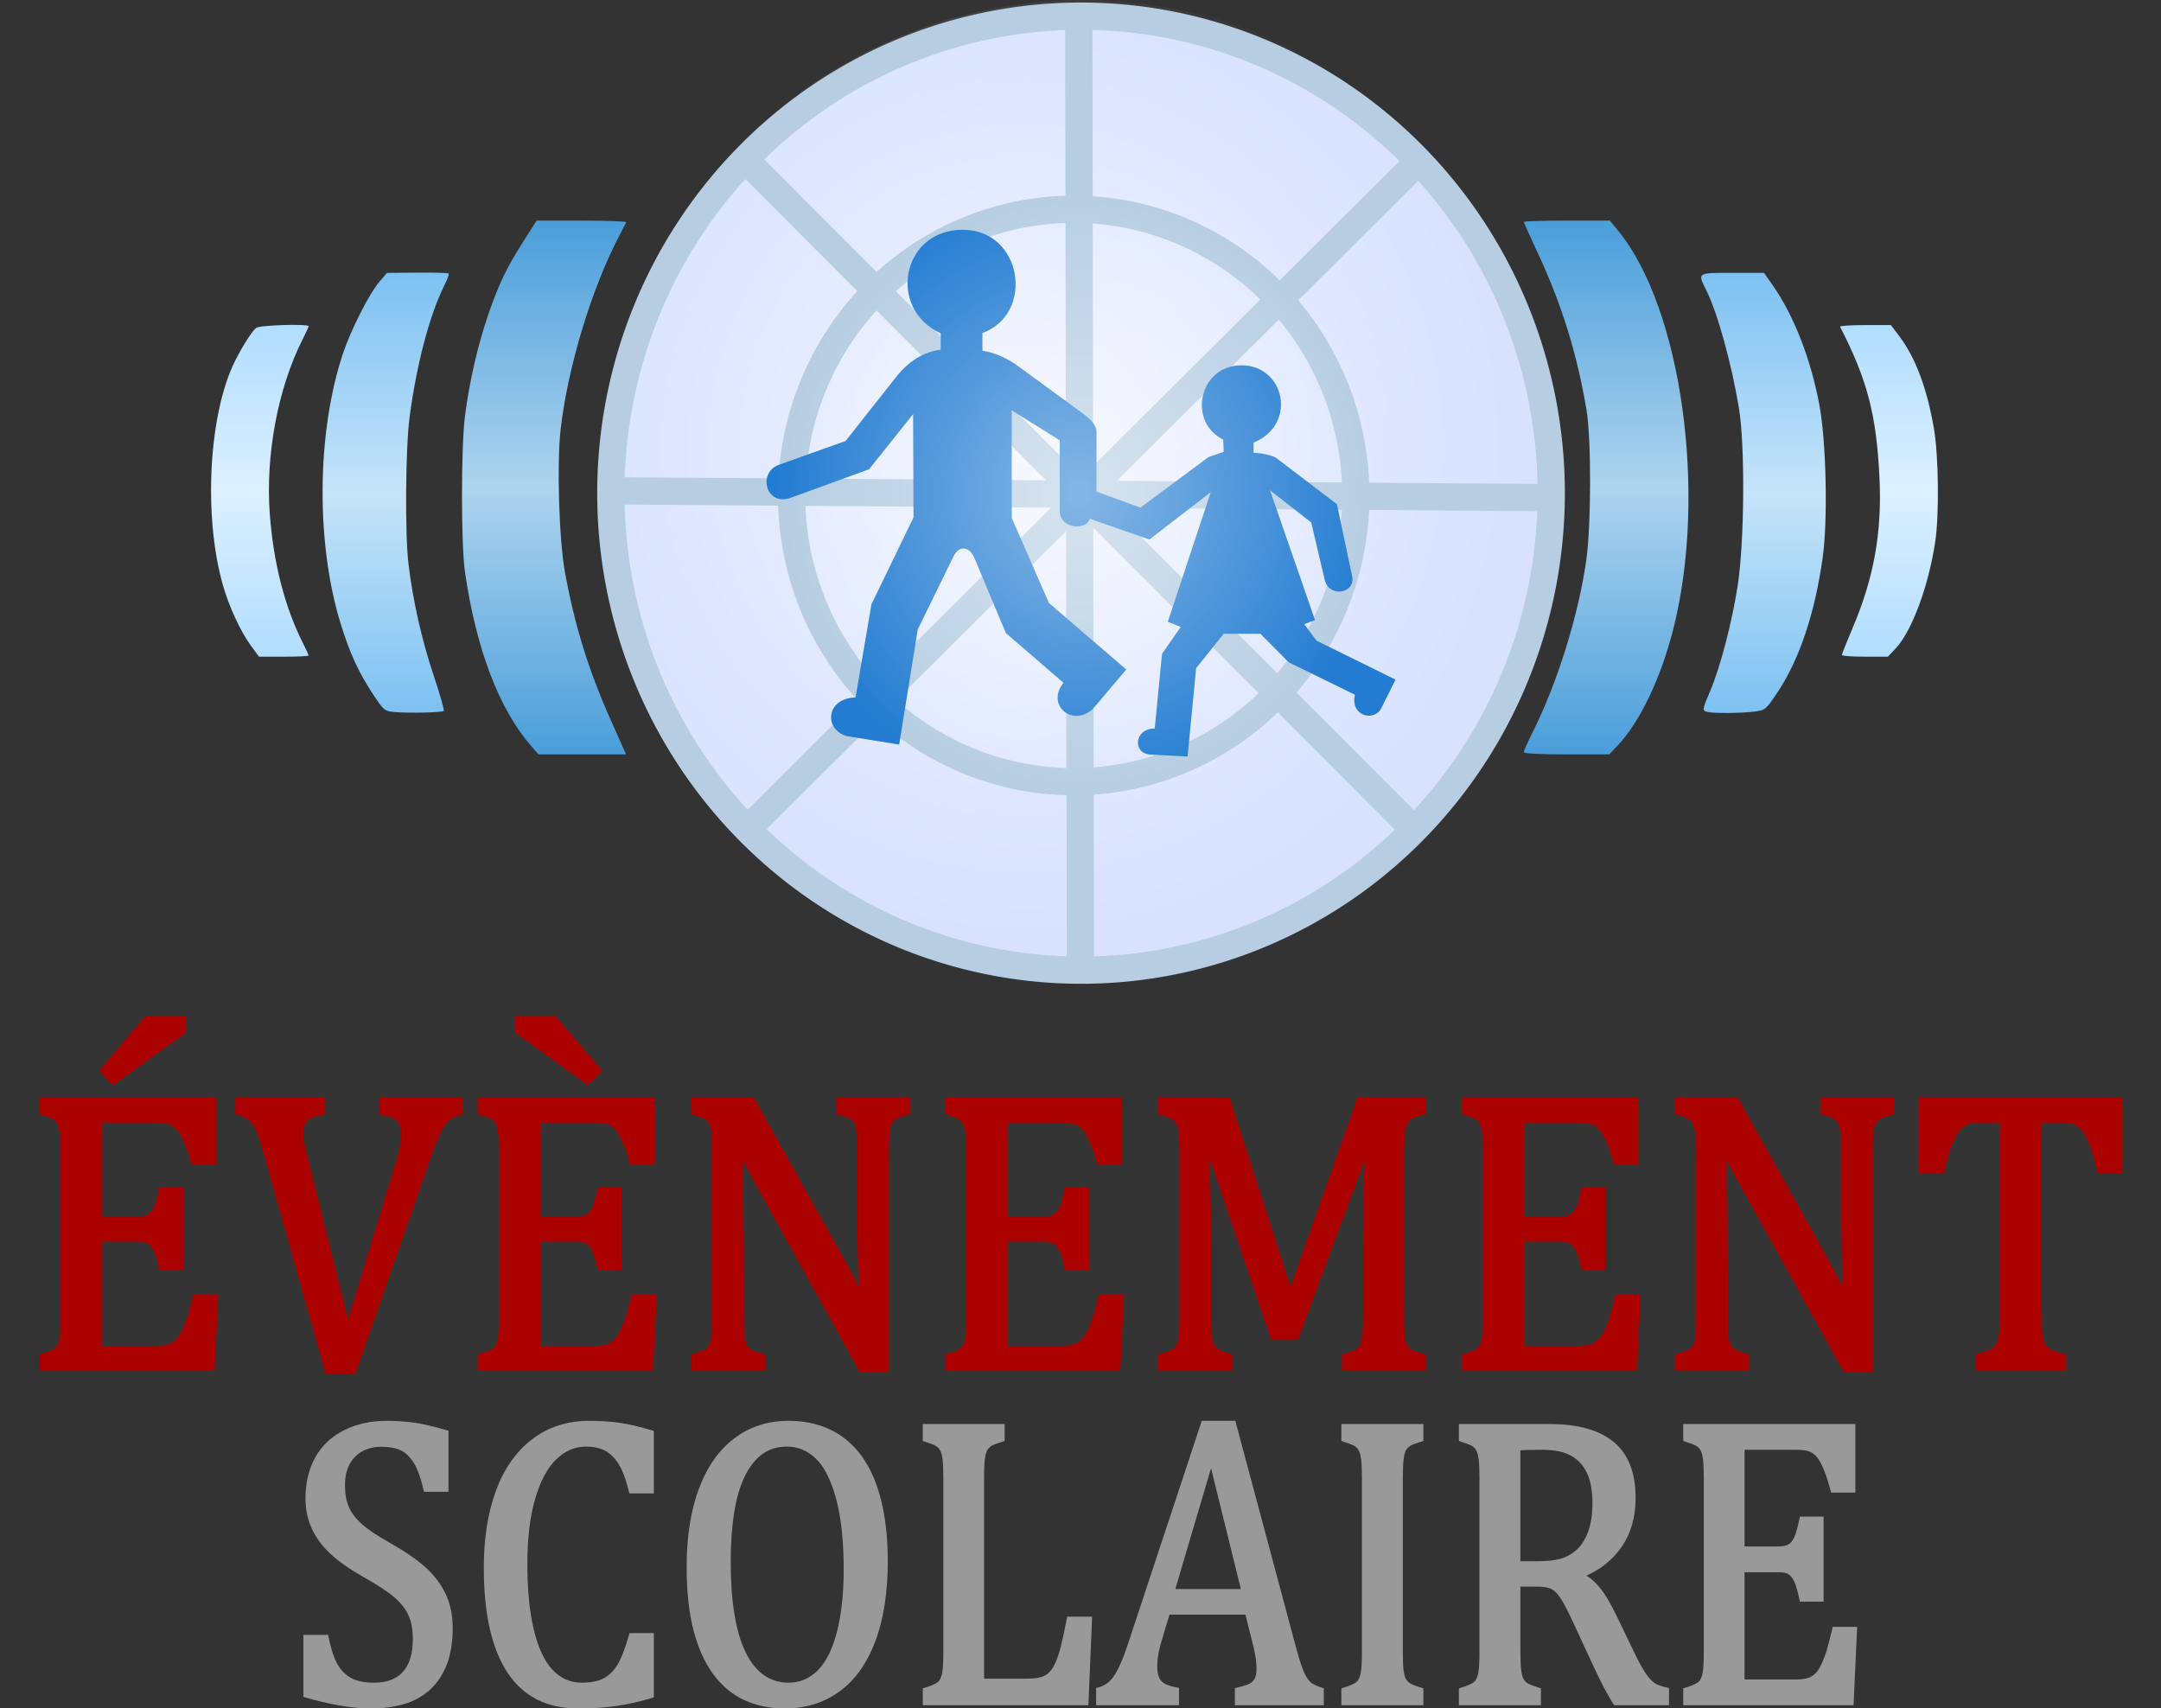
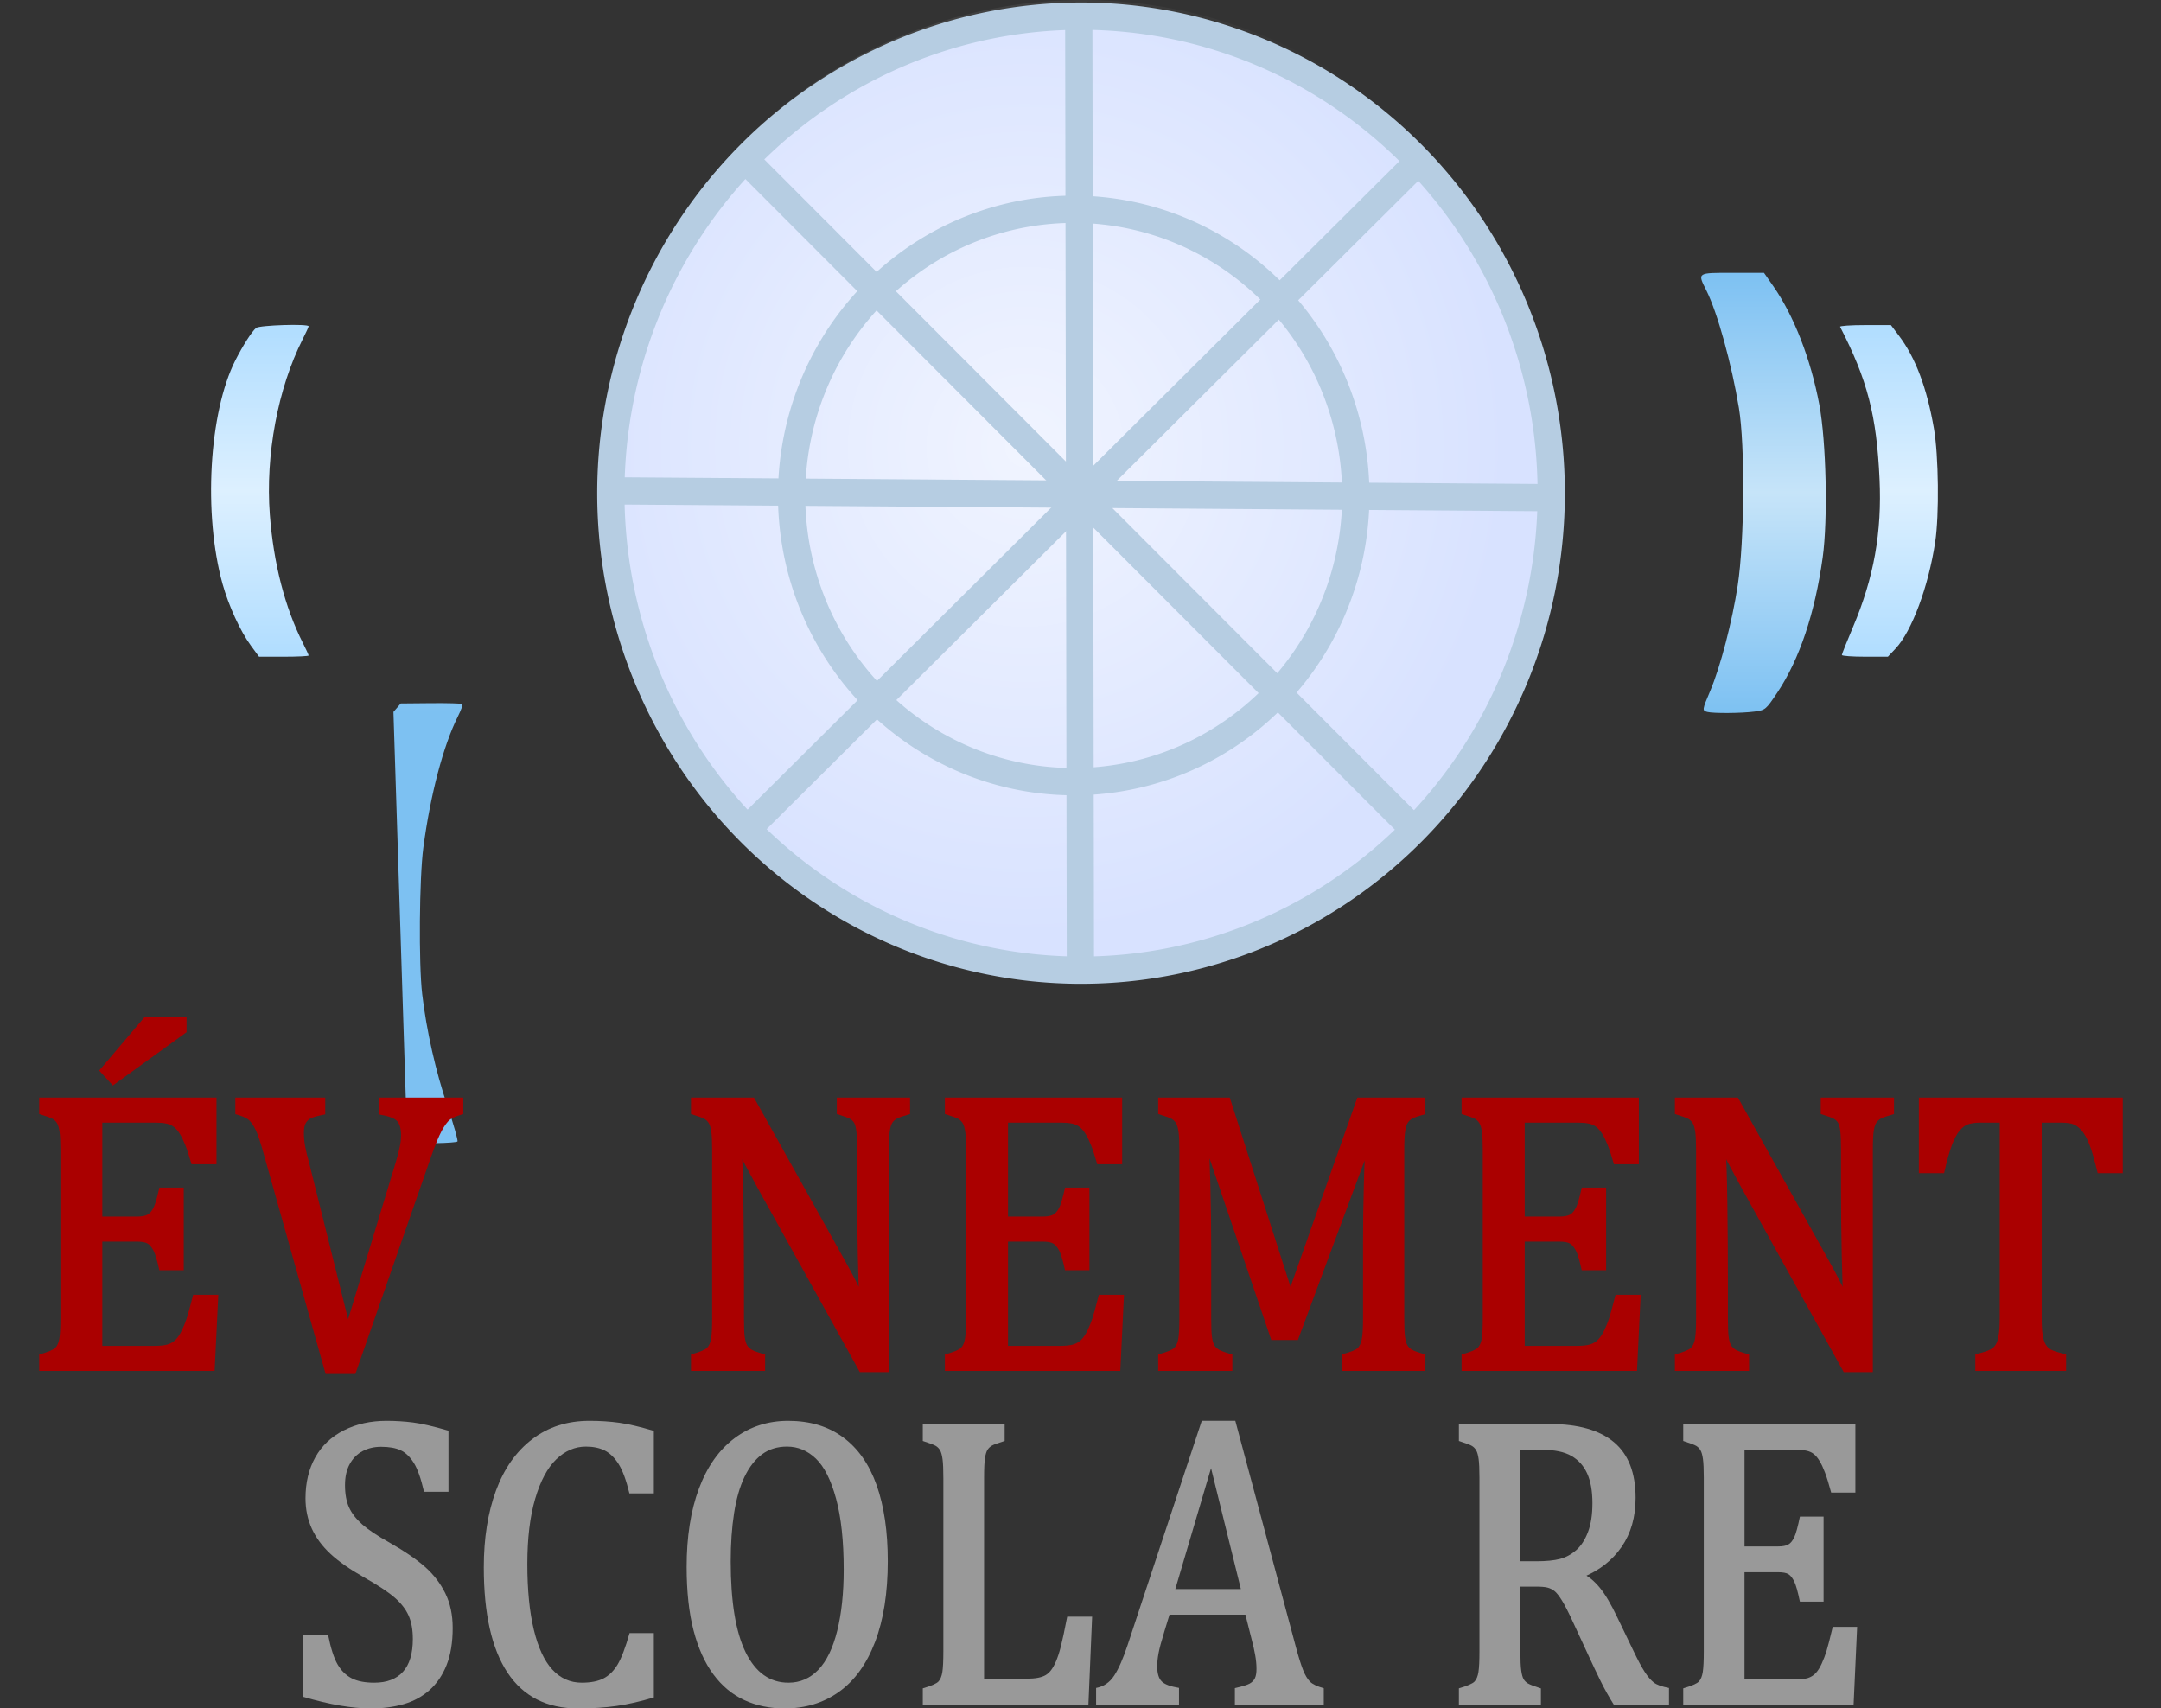
<svg xmlns="http://www.w3.org/2000/svg" xmlns:xlink="http://www.w3.org/1999/xlink" version="1.0" width="551.789" height="436.197" id="svg1939">
  <rect width="100%" height="100%" fill="#333333" stroke="none" />
  <defs id="defs1941">
    <linearGradient x1="-52.221" y1="217.584" x2="-52.221" y2="23.696" id="linearGradient3220-5" xlink:href="#linearGradient3214-5" gradientUnits="userSpaceOnUse" />
    <linearGradient id="linearGradient3214-5">
      <stop id="stop3216-1" style="stop-color:#7dc1f2;stop-opacity:1" offset="0" />
      <stop id="stop3222-7" style="stop-color:#c6e4f9;stop-opacity:1" offset="0.5" />
      <stop id="stop3218-1" style="stop-color:#7dc1f2;stop-opacity:1" offset="1" />
    </linearGradient>
    <linearGradient x1="-51.765" y1="235.804" x2="-51.765" y2="0.804" id="linearGradient3230-1" xlink:href="#linearGradient3224-5" gradientUnits="userSpaceOnUse" />
    <linearGradient id="linearGradient3224-5">
      <stop id="stop3226-2" style="stop-color:#4a9eda;stop-opacity:1" offset="0" />
      <stop id="stop3232-7" style="stop-color:#aed4ee;stop-opacity:1" offset="0.5" />
      <stop id="stop3228-6" style="stop-color:#4a9eda;stop-opacity:1" offset="1" />
    </linearGradient>
    <linearGradient x1="-52.093" y1="192.804" x2="-52.093" y2="46.719" id="linearGradient3210-1" xlink:href="#linearGradient3204-4" gradientUnits="userSpaceOnUse" />
    <linearGradient id="linearGradient3204-4">
      <stop id="stop3206-2" style="stop-color:#b0ddff;stop-opacity:1" offset="0" />
      <stop id="stop3212-3" style="stop-color:#ddf0ff;stop-opacity:1" offset="0.5" />
      <stop id="stop3208-2" style="stop-color:#b0ddff;stop-opacity:1" offset="1" />
    </linearGradient>
    <radialGradient cx="382.989" cy="120" r="206.99" fx="382.989" fy="120" id="radialGradient14129-2" xlink:href="#linearGradient14123-1" gradientUnits="userSpaceOnUse" gradientTransform="matrix(1,0,0,1.014,-24.762,-20.933)" />
    <linearGradient id="linearGradient14123-1">
      <stop id="stop14125-6" style="stop-color:#ffffff;stop-opacity:1" offset="0" />
      <stop id="stop14127-8" style="stop-color:#ffffff;stop-opacity:0" offset="1" />
    </linearGradient>
    <radialGradient cx="410.338" cy="141.224" r="206.99" fx="410.338" fy="141.224" id="radialGradient3157" xlink:href="#linearGradient14123-1" gradientUnits="userSpaceOnUse" gradientTransform="matrix(1,0,0,1.014,-28.361,-23.439)" />
  </defs>
  <g transform="matrix(0.58,0,0,0.58,37.968,44.845)" id="g3034" style="display:inline">
-     <path d="m -351.917,217.121 c -3.937,-0.401 -4.428,-0.834 -9.205,-8.12 -6.264,-9.554 -10.032,-17.805 -14.018,-30.697 -10.983,-35.521 -10.57,-84.325 1.006,-118.998 3.536,-10.59 11.612,-26.449 16.162,-31.737 l 3.214,-3.734 13.308,-0.124 c 7.32,-0.068 13.537,0.105 13.817,0.385 0.28,0.28 -0.585,2.691 -1.921,5.358 -6.438,12.845 -12.141,34.465 -15.252,57.82 -1.784,13.393 -2.082,51.197 -0.509,64.529 1.897,16.077 5.899,33.818 11.139,49.371 2.755,8.179 4.727,15.154 4.382,15.5 -0.742,0.743 -16.152,1.054 -22.123,0.446 z m 578.409,-0.007 c -2.302,-0.602 -2.26,-0.902 1.285,-9.233 4.456,-10.472 9.675,-30.491 12.125,-46.516 2.975,-19.455 3.254,-61.551 0.516,-78.062 -3.251,-19.604 -9.447,-41.989 -14.315,-51.717 -3.98,-7.952 -4.229,-7.783 11.494,-7.783 l 13.855,0 4.019,5.75 c 9.151,13.094 16.53,32.048 20.34,52.25 3.058,16.214 3.819,50.602 1.49,67.317 -3.424,24.573 -10.244,44.905 -19.929,59.41 -5.091,7.625 -5.283,7.785 -10.159,8.435 -5.623,0.749 -18.079,0.839 -20.72,0.148 z" transform="translate(459.662,18.995)" id="path6683-1" style="fill:url(#linearGradient3220-5);fill-opacity:1;display:inline" />
-     <path d="m -291.043,232.396 c -14.33,-16.321 -24.488,-42.952 -29.405,-77.092 -1.734,-12.042 -1.718,-54.792 0.026,-68.5 1.901,-14.938 5.678,-31.369 10.279,-44.711 4.674,-13.555 8.09,-20.639 15.691,-32.539 l 5.589,-8.75 19.885,0 c 10.937,0 19.733,0.338 19.546,0.75 -0.186,0.412 -1.524,3 -2.973,5.75 -12.199,23.157 -22.754,57.947 -25.905,85.387 -1.724,15.008 -0.715,48.473 1.895,62.855 4.224,23.281 10.33,43.034 20.064,64.905 l 6.832,15.353 -19.267,0 -19.267,0 -2.992,-3.408 z m 436.785,2.383 c 0,-0.564 1.638,-4.276 3.639,-8.25 11.068,-21.972 20.431,-51.954 23.865,-76.418 2.159,-15.383 2.215,-53.103 0.097,-65.807 C 169.221,59.58 162.405,37.61 151.868,15.074 148.498,7.868 145.742,1.709 145.742,1.388 c 0,-0.321 8.52,-0.584 18.933,-0.584 l 18.933,0 3.611,4.407 C 215.171,39.322 226.544,120.965 211.611,180.304 c -5.528,21.967 -14.727,41.228 -24.716,51.75 l -3.56,3.75 -18.797,0 c -12.17,0 -18.797,-0.361 -18.797,-1.025 z" transform="translate(459.662,18.995)" id="path6681-7" style="fill:url(#linearGradient3230-1);fill-opacity:1;fill-rule:evenodd;display:inline" />
+     <path d="m -351.917,217.121 l 3.214,-3.734 13.308,-0.124 c 7.32,-0.068 13.537,0.105 13.817,0.385 0.28,0.28 -0.585,2.691 -1.921,5.358 -6.438,12.845 -12.141,34.465 -15.252,57.82 -1.784,13.393 -2.082,51.197 -0.509,64.529 1.897,16.077 5.899,33.818 11.139,49.371 2.755,8.179 4.727,15.154 4.382,15.5 -0.742,0.743 -16.152,1.054 -22.123,0.446 z m 578.409,-0.007 c -2.302,-0.602 -2.26,-0.902 1.285,-9.233 4.456,-10.472 9.675,-30.491 12.125,-46.516 2.975,-19.455 3.254,-61.551 0.516,-78.062 -3.251,-19.604 -9.447,-41.989 -14.315,-51.717 -3.98,-7.952 -4.229,-7.783 11.494,-7.783 l 13.855,0 4.019,5.75 c 9.151,13.094 16.53,32.048 20.34,52.25 3.058,16.214 3.819,50.602 1.49,67.317 -3.424,24.573 -10.244,44.905 -19.929,59.41 -5.091,7.625 -5.283,7.785 -10.159,8.435 -5.623,0.749 -18.079,0.839 -20.72,0.148 z" transform="translate(459.662,18.995)" id="path6683-1" style="fill:url(#linearGradient3220-5);fill-opacity:1;display:inline" />
    <path d="m -414.704,187.878 c -4.631,-6.309 -9.77,-17.508 -12.446,-27.127 -8.545,-30.707 -5.988,-75.445 5.624,-98.398 3.288,-6.498 7.283,-12.741 9.152,-14.3 1.475,-1.23 23.116,-1.901 23.116,-0.717 0,0.293 -1.182,2.865 -2.626,5.715 -10.905,21.52 -16.427,50.979 -14.456,77.125 1.619,21.473 6.635,40.946 14.595,56.653 1.368,2.699 2.487,5.147 2.487,5.441 0,0.293 -4.912,0.533 -10.915,0.533 l -10.915,0 -3.616,-4.926 z m 700.446,4.174 c 0,-0.414 2.206,-5.957 4.901,-12.318 9.186,-21.676 12.768,-41.669 11.68,-65.194 -1.296,-28.021 -5.316,-43.533 -17.363,-66.986 -0.212,-0.412 4.735,-0.75 10.993,-0.75 l 11.378,0 3.589,4.75 c 7.238,9.58 12.249,22.889 15.345,40.75 2.074,11.967 2.371,38.103 0.567,50 -2.979,19.65 -10.3,39.339 -17.446,46.916 l -3.38,3.584 -10.132,0 c -5.573,0 -10.132,-0.338 -10.132,-0.752 z" transform="translate(459.662,18.995)" id="path6685-4" style="fill:url(#linearGradient3210-1);fill-opacity:1;display:inline" />
    <path d="m 590,120 a 207,210 0 1 1 -414,0 207,210 0 1 1 414,0 z" transform="translate(27.456,19.799)" id="path12347-0" style="fill:#d8e2ff;fill-opacity:1;fill-rule:evenodd;stroke:none;stroke-width:12;marker-start:none;display:inline" />
    <path d="m 590,120 a 207,210 0 1 1 -414,0 207,210 0 1 1 414,0 z" transform="matrix(1.028,0,0,1.031,17.524,15.506)" id="path15146" style="opacity:0.628;fill:url(#radialGradient14129-2);fill-opacity:1;fill-rule:evenodd;stroke:none;stroke-width:12;marker-start:none;display:inline" />
    <path d="m 590,120 a 207,210 0 1 1 -414,0 207,210 0 1 1 414,0 z" transform="translate(27.456,19.799)" id="path8589-9" style="fill:none;stroke:#b6cde2;stroke-width:12;stroke-linecap:round;stroke-linejoin:round;stroke-miterlimit:4;stroke-opacity:1;stroke-dasharray:none;marker-start:none;display:inline" />
    <path d="m 255.291,-45.27 a 207,210 0 1 1 -0.918,0.734" transform="matrix(0.6,0,0,0.6,177.456,68.799)" id="path8771-4" style="fill:none;stroke:#b6cde2;stroke-width:20;stroke-linecap:round;stroke-linejoin:round;stroke-miterlimit:4;stroke-opacity:1;stroke-dasharray:none;marker-start:none;display:inline" />
    <path d="m 263.456,-6.201 295,295.5" id="path8781-8" style="fill:none;stroke:#b6cde2;stroke-width:12;stroke-linecap:butt;stroke-linejoin:miter;stroke-miterlimit:4;stroke-opacity:1;stroke-dasharray:none;display:inline" />
    <path d="m 560.456,-7.701 -297,295.5" id="path9668-8" style="fill:none;stroke:#b6cde2;stroke-width:12;stroke-linecap:butt;stroke-linejoin:miter;stroke-miterlimit:4;stroke-opacity:1;stroke-dasharray:none;display:inline" />
    <path d="m 409.456,-70.201 0.722,422" id="path10559-2" style="fill:none;stroke:#b6cde2;stroke-width:12;stroke-linecap:butt;stroke-linejoin:miter;stroke-miterlimit:4;stroke-opacity:1;stroke-dasharray:none;display:inline" />
    <path d="m 208.456,138.799 411,3" id="path10561-4" style="fill:none;stroke:#b6cde2;stroke-width:12;stroke-linecap:butt;stroke-linejoin:miter;stroke-miterlimit:4;stroke-opacity:1;stroke-dasharray:none;display:inline" />
-     <path d="m 330.409,250.477 -22.984,-3.702 c -10.379,-2.94 -9.329,-16.713 3.77,-17.04 l 6.981,-40.994 18.534,-38.272 -0.188,-45.458 -19.4,24.281 -34.968,12.739 c -10.379,3.212 -14.087,-10.888 -5.066,-14.59 l 29.716,-10.616 21.933,-27.765 c 5.559,-7.186 12.233,-11.487 19.955,-12.413 l 0,-7.186 c -23.847,-11.106 -16.989,-45.567 9.514,-45.621 26.505,-0.105 32.066,36.965 8.836,45.458 l 0,7.785 c 5.684,0.817 11.243,3.43 16.557,7.404 l 27.247,19.925 c 2.409,1.851 6.116,4.464 6.425,8.166 l 0,26.513 19.338,7.077 29.964,-22.266 6.673,-2.287 -0.188,-5.39 c -15.877,-7.839 -10.688,-32.719 8.094,-32.719 18.844,0 24.837,25.859 5.251,34.08 l 0,4.464 c 3.028,-0.105 8.526,1.252 9.886,2.178 l 26.813,20.415 6.611,31.249 c 2.1,8.003 -9.824,10.235 -11.924,2.287 l -5.993,-25.478 -18.164,-14.209 19.833,57.163 -4.758,1.851 5.436,7.241 34.784,17.149 -6.426,12.848 c -3.336,5.825 -13.591,2.994 -11.491,-6.206 l -29.1,-14.263 -12.48,-12.576 -16.186,0 -12.11,15.134 -3.768,38.925 -16.435,-0.871 c -7.846,-0.49 -7.167,-11.487 1.977,-11.487 l 3.213,-32.882 8.217,-11.814 -5.684,-2.287 18.904,-57.054 -26.998,20.851 -26.257,-9.146 c -1.483,5.335 -13.221,4.464 -13.221,-3.43 l 0,-31.086 -21.129,-13.229 0,47.363 16.372,37.455 34.042,29.289 -14.704,17.367 c -9.021,8.275 -20.821,-1.851 -12.912,-11.487 l -25.392,-21.94 -14.087,-33.59 c -2.286,-4.627 -6.61,-4.954 -8.958,-0.163 l -15.755,32.229 -8.155,50.63" id="path5091" style="fill:#237cd1;fill-opacity:1;fill-rule:evenodd;stroke:none;display:inline" />
-     <path d="m 590,120 a 207,210 0 1 1 -414,0 207,210 0 1 1 414,0 z" transform="matrix(0.646,0,0,0.657,162.896,60.977)" id="path13236" style="opacity:0.449;fill:url(#radialGradient3157);fill-opacity:1;fill-rule:evenodd;stroke:none;stroke-width:12;marker-start:none;display:inline" />
  </g>
  <g transform="scale(0.937,1.067)" id="text2427-7" style="font-size:100px;font-style:normal;font-variant:normal;font-weight:normal;font-stretch:normal;text-align:center;text-anchor:middle;fill:#999999;fill-opacity:1;stroke:none;font-family:Cambria Math;-inkscape-font-specification:Cambria Math">
    <path d="m 89.407,391.248 c 0.732,3.221 1.598,5.581 2.597,7.082 0.999,1.5 2.275,2.602 3.827,3.305 1.552,0.703 3.606,1.054 6.161,1.054 3.428,0 6.037,-0.873 7.826,-2.618 1.789,-1.746 2.684,-4.361 2.684,-7.846 -4e-5,-2.22 -0.388,-4.09 -1.163,-5.612 -0.775,-1.522 -2.047,-2.956 -3.815,-4.303 -1.768,-1.347 -4.556,-2.965 -8.365,-4.855 -3.823,-1.896 -6.863,-3.765 -9.12,-5.608 -2.257,-1.842 -3.953,-3.863 -5.087,-6.064 -1.134,-2.2 -1.701,-4.605 -1.701,-7.213 -6e-6,-3.745 0.889,-7.015 2.666,-9.81 1.777,-2.794 4.376,-4.949 7.796,-6.464 3.42,-1.515 7.297,-2.272 11.63,-2.272 2.413,7e-5 4.804,0.131 7.175,0.392 2.37,0.262 5.603,0.918 9.698,1.97 l 0,14.621 -6.668,0 c -0.83,-3.176 -1.761,-5.486 -2.794,-6.931 -1.033,-1.444 -2.22,-2.445 -3.563,-3.003 -1.343,-0.557 -3.12,-0.836 -5.331,-0.836 -1.882,6e-5 -3.567,0.347 -5.055,1.041 -1.488,0.694 -2.658,1.729 -3.51,3.105 -0.851,1.376 -1.277,3.051 -1.277,5.025 -1.7e-5,2.144 0.37,3.928 1.109,5.35 0.74,1.422 1.929,2.771 3.568,4.045 1.639,1.275 4.107,2.721 7.405,4.338 4.181,2.092 7.435,4.046 9.763,5.862 2.327,1.817 4.16,3.918 5.496,6.303 1.337,2.385 2.005,5.147 2.005,8.284 -4e-5,3.479 -0.557,6.443 -1.672,8.893 -1.115,2.45 -2.67,4.45 -4.665,6.003 -1.995,1.552 -4.344,2.669 -7.048,3.349 -2.704,0.681 -5.669,1.021 -8.896,1.021 -5.121,0 -11.256,-0.924 -18.405,-2.771 l 0,-14.838 z" id="path3104" style="font-weight:bold;fill:#999999;font-family:Cambria Math;-inkscape-font-specification:Cambria Math Bold" />
    <path d="m 178.177,342.432 0,14.96 -6.656,0 c -0.871,-3.162 -1.852,-5.502 -2.945,-7.022 -1.093,-1.52 -2.344,-2.596 -3.755,-3.23 -1.411,-0.634 -3.126,-0.951 -5.144,-0.951 -3.007,7e-5 -5.709,1.02 -8.107,3.059 -2.398,2.04 -4.308,5.184 -5.73,9.433 -1.422,4.249 -2.133,9.446 -2.133,15.59 -2e-5,6.211 0.587,11.456 1.762,15.735 1.175,4.279 2.858,7.462 5.051,9.55 2.192,2.088 4.862,3.133 8.009,3.133 2.45,0 4.421,-0.337 5.916,-1.012 1.494,-0.674 2.768,-1.769 3.822,-3.284 1.054,-1.515 2.152,-4.04 3.296,-7.576 l 6.613,0 0,15.402 c -3.597,0.956 -6.973,1.635 -10.129,2.036 -3.156,0.401 -6.664,0.601 -10.526,0.601 -8.496,0 -14.9,-2.853 -19.212,-8.56 -4.312,-5.707 -6.468,-14.11 -6.468,-25.211 -1e-5,-6.968 1.105,-13.088 3.316,-18.359 2.21,-5.271 5.498,-9.373 9.863,-12.305 4.365,-2.932 9.57,-4.398 15.614,-4.398 2.899,7e-5 5.609,0.155 8.128,0.465 2.52,0.31 5.657,0.958 9.413,1.942 z" id="path3106" style="font-weight:bold;fill:#999999;font-family:Cambria Math;-inkscape-font-specification:Cambria Math Bold" />
    <path d="m 213.803,408.857 c -3.998,0 -7.641,-0.659 -10.928,-1.978 -3.288,-1.318 -6.109,-3.372 -8.464,-6.162 -2.355,-2.789 -4.16,-6.301 -5.414,-10.536 -1.254,-4.235 -1.881,-9.298 -1.881,-15.19 -1e-5,-7.239 1.116,-13.485 3.348,-18.739 2.232,-5.254 5.456,-9.272 9.673,-12.054 4.216,-2.782 9.107,-4.173 14.671,-4.173 5.888,7e-5 10.868,1.315 14.94,3.944 4.072,2.63 7.12,6.455 9.143,11.475 2.023,5.02 3.035,11.073 3.035,18.159 -6e-5,7.579 -1.153,14.019 -3.458,19.321 -2.305,5.302 -5.577,9.283 -9.816,11.943 -4.239,2.66 -9.188,3.99 -14.848,3.99 z m -14.679,-35.208 c -2e-5,9.662 1.357,16.917 4.071,21.767 2.714,4.849 6.601,7.274 11.661,7.274 3.176,0 5.89,-1.03 8.144,-3.09 2.253,-2.06 3.969,-5.168 5.147,-9.323 1.178,-4.155 1.767,-9.043 1.767,-14.662 -5e-5,-6.836 -0.692,-12.487 -2.075,-16.953 -1.384,-4.466 -3.216,-7.661 -5.496,-9.586 -2.281,-1.925 -4.904,-2.887 -7.87,-2.887 -2.649,7e-5 -4.917,0.615 -6.805,1.845 -1.888,1.23 -3.478,3.022 -4.77,5.377 -1.292,2.355 -2.244,5.257 -2.855,8.707 -0.611,3.45 -0.917,7.293 -0.917,11.531 z" id="path3108" style="font-weight:bold;fill:#999999;font-family:Cambria Math;-inkscape-font-specification:Cambria Math Bold" />
    <path d="m 268.17,401.734 11.469,0 c 1.31,0 2.385,-0.073 3.226,-0.218 0.84,-0.145 1.527,-0.355 2.061,-0.629 0.534,-0.274 1.026,-0.662 1.476,-1.166 0.45,-0.504 0.899,-1.206 1.349,-2.107 0.45,-0.901 0.889,-2.071 1.317,-3.51 0.428,-1.438 1.013,-3.842 1.753,-7.211 l 6.793,0 -1.019,21.198 -45.126,0 0,-4.047 c 2.309,-0.594 3.728,-1.137 4.257,-1.628 0.529,-0.491 0.886,-1.247 1.07,-2.266 0.184,-1.019 0.276,-2.688 0.276,-5.005 l 0,-41.412 c -10e-6,-2.089 -0.075,-3.609 -0.226,-4.558 -0.151,-0.949 -0.37,-1.643 -0.659,-2.083 -0.289,-0.439 -0.668,-0.789 -1.138,-1.05 -0.47,-0.26 -1.663,-0.661 -3.58,-1.202 l 0,-4.05 22.305,0 0,4.047 c -1.839,0.501 -2.999,0.875 -3.479,1.123 -0.48,0.248 -0.871,0.572 -1.172,0.972 -0.301,0.4 -0.535,1.059 -0.702,1.978 -0.167,0.919 -0.25,2.526 -0.25,4.823 z" id="path3110" style="font-weight:bold;fill:#999999;font-family:Cambria Math;-inkscape-font-specification:Cambria Math Bold" />
    <path d="m 336.517,408.091 0,-4.099 c 2.039,-0.407 3.383,-0.77 4.033,-1.088 0.65,-0.318 1.122,-0.741 1.416,-1.268 0.294,-0.527 0.441,-1.286 0.441,-2.277 -4e-5,-1.015 -0.121,-2.117 -0.362,-3.307 -0.241,-1.189 -0.572,-2.47 -0.993,-3.844 l -1.666,-5.804 -20.685,0 -1.407,4.05 c -0.816,2.323 -1.344,4.055 -1.584,5.194 -0.24,1.139 -0.36,2.184 -0.36,3.134 -2e-5,1.654 0.394,2.842 1.181,3.563 0.787,0.721 2.373,1.252 4.758,1.591 l 0,4.153 -22.592,0 0,-4.141 c 2.075,-0.334 3.722,-1.323 4.941,-2.968 1.219,-1.645 2.435,-4.085 3.65,-7.32 l 20.203,-53.638 9.143,0 16.492,54.08 c 0.763,2.48 1.422,4.334 1.976,5.562 0.554,1.228 1.18,2.15 1.878,2.768 0.698,0.617 1.95,1.147 3.757,1.588 l 0,4.068 z m -16.235,-27.805 17.865,0 -8.127,-28.928 z" id="path3112" style="font-weight:bold;fill:#999999;font-family:Cambria Math;-inkscape-font-specification:Cambria Math Bold" />
-     <path d="m 382.281,395.145 c -2e-5,2.118 0.065,3.627 0.195,4.527 0.13,0.9 0.327,1.575 0.589,2.023 0.262,0.449 0.663,0.831 1.201,1.146 0.538,0.315 1.743,0.717 3.615,1.205 l 0,4.044 -22.351,0 0,-4.047 c 2.309,-0.594 3.728,-1.137 4.257,-1.628 0.529,-0.491 0.886,-1.247 1.07,-2.266 0.184,-1.019 0.276,-2.688 0.276,-5.005 l 0,-41.412 c -10e-6,-2.089 -0.075,-3.609 -0.226,-4.558 -0.151,-0.949 -0.37,-1.643 -0.659,-2.083 -0.289,-0.439 -0.668,-0.789 -1.138,-1.05 -0.47,-0.26 -1.663,-0.661 -3.58,-1.202 l 0,-4.05 22.351,0 0,4.077 c -1.855,0.464 -3.032,0.836 -3.531,1.117 -0.498,0.281 -0.888,0.623 -1.167,1.025 -0.28,0.403 -0.5,1.086 -0.661,2.049 -0.161,0.963 -0.241,2.521 -0.241,4.674 z" id="path3114" style="font-weight:bold;fill:#999999;font-family:Cambria Math;-inkscape-font-specification:Cambria Math Bold" />
    <path d="m 414.313,379.7 0,15.302 c -2e-5,2.258 0.08,3.861 0.24,4.81 0.16,0.948 0.374,1.623 0.642,2.025 0.269,0.402 0.651,0.74 1.146,1.013 0.495,0.274 1.686,0.677 3.572,1.21 l 0,4.031 -22.351,0 0,-4.047 c 2.309,-0.594 3.728,-1.137 4.257,-1.628 0.529,-0.491 0.886,-1.247 1.07,-2.266 0.184,-1.019 0.276,-2.688 0.276,-5.005 l 0,-41.412 c -10e-6,-2.089 -0.075,-3.609 -0.226,-4.558 -0.151,-0.949 -0.37,-1.643 -0.659,-2.083 -0.289,-0.439 -0.668,-0.789 -1.138,-1.05 -0.47,-0.26 -1.663,-0.661 -3.58,-1.202 l 0,-4.05 24.774,0 c 7.701,7e-5 13.523,1.444 17.467,4.332 3.944,2.888 5.916,7.338 5.916,13.35 -5e-5,4.582 -1.271,8.489 -3.813,11.72 -2.542,3.232 -6.091,5.663 -10.646,7.292 l 0,-0.919 c 1.652,0.678 3.22,1.809 4.703,3.394 1.483,1.585 3.078,3.957 4.785,7.117 l 4.309,7.852 c 1.251,2.309 2.295,4.031 3.133,5.165 0.837,1.134 1.66,1.98 2.467,2.538 0.808,0.557 2.194,0.999 4.16,1.324 l 0,4.135 -14.941,0 c -1.402,-1.953 -2.649,-3.909 -3.741,-5.869 -1.093,-1.959 -2.18,-3.974 -3.262,-6.046 l -4.214,-7.993 c -1.239,-2.356 -2.252,-4.089 -3.038,-5.199 -0.786,-1.11 -1.465,-1.858 -2.037,-2.245 -0.572,-0.387 -1.199,-0.657 -1.883,-0.81 -0.684,-0.154 -1.748,-0.23 -3.192,-0.23 z m 0,-32.626 0,26.556 4.337,0 c 2.696,3e-5 4.845,-0.185 6.447,-0.555 1.602,-0.37 3.067,-1.06 4.395,-2.071 1.327,-1.01 2.402,-2.448 3.224,-4.315 0.822,-1.867 1.233,-4.191 1.233,-6.972 -4e-5,-2.881 -0.477,-5.245 -1.43,-7.092 -0.953,-1.847 -2.396,-3.254 -4.329,-4.221 -1.933,-0.966 -4.587,-1.45 -7.962,-1.45 -2.828,7e-5 -4.799,0.04 -5.914,0.119 z" id="path3116" style="font-weight:bold;fill:#999999;font-family:Cambria Math;-inkscape-font-specification:Cambria Math Bold" />
    <path d="m 505.606,340.79 0,16.409 -6.595,0 c -0.629,-2.049 -1.186,-3.636 -1.672,-4.762 -0.486,-1.126 -0.972,-2.046 -1.457,-2.759 -0.485,-0.713 -1,-1.268 -1.544,-1.666 -0.544,-0.398 -1.207,-0.673 -1.988,-0.827 -0.781,-0.154 -1.748,-0.23 -2.899,-0.23 l -14.053,0 0,23.132 9.171,0 c 1.225,4e-5 2.144,-0.154 2.759,-0.461 0.614,-0.307 1.15,-0.876 1.607,-1.706 0.457,-0.83 0.976,-2.485 1.558,-4.965 l 6.451,0 0,20.337 -6.458,0 c -0.549,-2.354 -1.062,-3.957 -1.537,-4.81 -0.475,-0.852 -0.998,-1.437 -1.569,-1.753 -0.571,-0.316 -1.508,-0.475 -2.812,-0.475 l -9.171,0 0,25.668 13.815,0 c 1.473,0 2.623,-0.115 3.452,-0.345 0.828,-0.23 1.539,-0.622 2.133,-1.176 0.594,-0.554 1.145,-1.325 1.653,-2.312 0.508,-0.987 0.933,-1.963 1.276,-2.93 0.343,-0.966 0.914,-2.908 1.714,-5.826 l 6.647,0 -0.974,18.756 -46.417,0 0,-4.047 c 2.309,-0.594 3.728,-1.137 4.257,-1.628 0.529,-0.491 0.885,-1.247 1.07,-2.266 0.184,-1.019 0.276,-2.688 0.276,-5.005 l 0,-41.412 c -1e-5,-2.089 -0.075,-3.609 -0.226,-4.558 -0.151,-0.949 -0.37,-1.643 -0.659,-2.083 -0.289,-0.439 -0.668,-0.789 -1.138,-1.05 -0.47,-0.26 -1.663,-0.661 -3.58,-1.202 l 0,-4.05 z" id="path3118" style="font-weight:bold;fill:#999999;font-family:Cambria Math;-inkscape-font-specification:Cambria Math Bold" />
  </g>
  <g transform="scale(0.965,1.037)" id="text2433-1" style="font-size:100px;font-style:normal;font-variant:normal;font-weight:normal;font-stretch:normal;text-align:center;text-anchor:middle;fill:#aa0000;fill-opacity:1;stroke:none;font-family:Cambria Math;-inkscape-font-specification:Cambria Math">
    <path d="m 57.279,270.27 0,16.409 -6.595,0 c -0.629,-2.049 -1.186,-3.636 -1.672,-4.762 -0.486,-1.126 -0.972,-2.046 -1.457,-2.759 -0.485,-0.713 -1,-1.268 -1.544,-1.666 -0.544,-0.398 -1.207,-0.673 -1.988,-0.827 -0.781,-0.154 -1.748,-0.23 -2.899,-0.23 l -14.053,0 0,23.132 9.171,0 c 1.225,4e-5 2.144,-0.154 2.759,-0.461 0.614,-0.307 1.15,-0.876 1.607,-1.706 0.457,-0.83 0.976,-2.485 1.558,-4.965 l 6.451,0 0,20.337 -6.458,0 c -0.549,-2.354 -1.062,-3.957 -1.537,-4.81 -0.475,-0.852 -0.998,-1.437 -1.569,-1.753 -0.571,-0.316 -1.508,-0.475 -2.812,-0.475 l -9.171,0 0,25.668 13.815,0 c 1.473,0 2.623,-0.115 3.452,-0.345 0.828,-0.23 1.539,-0.622 2.133,-1.176 0.594,-0.554 1.145,-1.325 1.653,-2.312 0.508,-0.987 0.933,-1.963 1.276,-2.93 0.343,-0.966 0.914,-2.908 1.714,-5.826 l 6.647,0 -0.974,18.756 -46.417,0 0,-4.047 c 2.309,-0.594 3.728,-1.137 4.257,-1.628 0.529,-0.491 0.886,-1.247 1.07,-2.266 0.184,-1.019 0.276,-2.688 0.276,-5.005 l 0,-41.412 c -1.2e-5,-2.089 -0.075,-3.609 -0.226,-4.558 -0.151,-0.949 -0.37,-1.643 -0.659,-2.083 -0.289,-0.439 -0.668,-0.789 -1.138,-1.05 -0.47,-0.26 -1.663,-0.661 -3.58,-1.202 l 0,-4.05 z m -7.916,-19.965 0,3.854 -19.507,13.132 -3.613,-3.68 12.125,-13.306 z" id="path3121" style="fill:#aa0000;font-family:Cambria Math;-inkscape-font-specification:Cambria Math Bold" />
    <path d="m 86.057,270.27 0,4.141 c -1.959,0.342 -3.244,0.665 -3.853,0.97 -0.609,0.305 -1.061,0.726 -1.355,1.263 -0.294,0.537 -0.441,1.322 -0.441,2.356 -1.9e-5,1.072 0.118,2.191 0.354,3.357 0.236,1.166 0.566,2.439 0.989,3.821 l 10.361,38.666 12.616,-38.681 c 0.246,-0.787 0.446,-1.448 0.598,-1.981 0.153,-0.533 0.301,-1.118 0.444,-1.756 0.143,-0.638 0.238,-1.185 0.284,-1.64 0.046,-0.456 0.069,-0.86 0.069,-1.212 -4e-5,-1.648 -0.353,-2.824 -1.057,-3.529 -0.705,-0.705 -2.283,-1.244 -4.735,-1.616 l 0,-4.16 22.253,0 0,4.08 c -1.713,0.419 -2.902,0.882 -3.567,1.387 -0.665,0.506 -1.374,1.403 -2.127,2.693 -0.753,1.29 -1.674,3.368 -2.765,6.235 l -20.102,53.671 -7.861,0 -16.342,-54.068 c -0.861,-2.901 -1.583,-4.914 -2.167,-6.038 -0.584,-1.124 -1.2,-1.949 -1.848,-2.475 -0.648,-0.526 -1.826,-0.992 -3.535,-1.399 l 0,-4.086 z" id="path3123" style="fill:#aa0000;font-family:Cambria Math;-inkscape-font-specification:Cambria Math Bold" />
-     <path d="m 173.294,270.27 0,16.409 -6.595,0 c -0.629,-2.049 -1.186,-3.636 -1.672,-4.762 -0.486,-1.126 -0.972,-2.046 -1.457,-2.759 -0.485,-0.713 -1,-1.268 -1.544,-1.666 -0.544,-0.398 -1.207,-0.673 -1.988,-0.827 -0.781,-0.154 -1.748,-0.23 -2.899,-0.23 l -14.053,0 0,23.132 9.171,0 c 1.225,4e-5 2.144,-0.154 2.759,-0.461 0.614,-0.307 1.15,-0.876 1.607,-1.706 0.457,-0.83 0.976,-2.485 1.558,-4.965 l 6.451,0 0,20.337 -6.458,0 c -0.549,-2.354 -1.062,-3.957 -1.537,-4.81 -0.475,-0.852 -0.998,-1.437 -1.569,-1.753 -0.571,-0.316 -1.508,-0.475 -2.812,-0.475 l -9.171,0 0,25.668 13.815,0 c 1.473,0 2.623,-0.115 3.452,-0.345 0.828,-0.23 1.539,-0.622 2.133,-1.176 0.594,-0.554 1.145,-1.325 1.653,-2.312 0.508,-0.987 0.933,-1.963 1.276,-2.93 0.343,-0.966 0.914,-2.908 1.714,-5.826 l 6.647,0 -0.974,18.756 -46.417,0 0,-4.047 c 2.309,-0.594 3.728,-1.137 4.257,-1.628 0.529,-0.491 0.886,-1.247 1.07,-2.266 0.184,-1.019 0.276,-2.688 0.276,-5.005 l 0,-41.412 c -1e-5,-2.089 -0.075,-3.609 -0.226,-4.558 -0.151,-0.949 -0.37,-1.643 -0.659,-2.083 -0.289,-0.439 -0.668,-0.789 -1.138,-1.05 -0.47,-0.26 -1.663,-0.661 -3.58,-1.202 l 0,-4.05 z m -26.132,-19.965 12.14,13.303 -3.622,3.683 -19.543,-13.123 0,-3.864 z" id="path3125" style="fill:#aa0000;font-family:Cambria Math;-inkscape-font-specification:Cambria Math Bold" />
    <path d="m 223.447,310.206 c 1.261,2.116 2.266,3.857 3.015,5.223 0.749,1.366 1.449,2.75 2.1,4.152 l -1.157,0 c -0.159,-1.208 -0.302,-4.731 -0.43,-10.568 -0.128,-5.837 -0.192,-11.085 -0.192,-15.744 l 0,-10.056 c -5e-5,-2.12 -0.061,-3.66 -0.182,-4.619 -0.121,-0.959 -0.308,-1.645 -0.562,-2.057 -0.253,-0.412 -0.616,-0.752 -1.088,-1.019 -0.472,-0.267 -1.649,-0.668 -3.531,-1.201 l 0,-4.047 19.382,0 0,4.053 c -1.847,0.49 -3.019,0.869 -3.514,1.137 -0.495,0.268 -0.883,0.596 -1.163,0.984 -0.28,0.389 -0.504,1.032 -0.671,1.929 -0.168,0.897 -0.252,2.511 -0.252,4.84 l 0,54.645 -7.7,0 -26.947,-45.187 c -1.762,-3.011 -2.981,-5.115 -3.658,-6.311 -0.676,-1.196 -1.223,-2.223 -1.64,-3.079 l 0.974,0 c 0.214,1.754 0.371,6.022 0.471,12.805 0.101,6.783 0.151,13.041 0.151,18.774 l 0,9.766 c -2e-5,2.118 0.065,3.627 0.195,4.527 0.13,0.9 0.327,1.575 0.589,2.023 0.262,0.449 0.663,0.831 1.201,1.146 0.538,0.315 1.743,0.717 3.615,1.205 l 0,4.044 -19.623,0 0,-4.047 c 2.309,-0.594 3.728,-1.137 4.257,-1.628 0.529,-0.491 0.886,-1.247 1.07,-2.266 0.184,-1.019 0.276,-2.688 0.276,-5.005 l 0,-41.412 c -1e-5,-2.089 -0.075,-3.609 -0.226,-4.558 -0.151,-0.949 -0.37,-1.643 -0.659,-2.083 -0.289,-0.439 -0.668,-0.789 -1.138,-1.05 -0.47,-0.26 -1.663,-0.661 -3.58,-1.202 l 0,-4.05 16.675,0 z" id="path3127" style="fill:#aa0000;font-family:Cambria Math;-inkscape-font-specification:Cambria Math Bold" />
    <path d="m 296.927,270.27 0,16.409 -6.595,0 c -0.629,-2.049 -1.186,-3.636 -1.672,-4.762 -0.486,-1.126 -0.972,-2.046 -1.457,-2.759 -0.485,-0.713 -1,-1.268 -1.544,-1.666 -0.544,-0.398 -1.207,-0.673 -1.988,-0.827 -0.781,-0.154 -1.748,-0.23 -2.899,-0.23 l -14.053,0 0,23.132 9.171,0 c 1.225,4e-5 2.144,-0.154 2.759,-0.461 0.614,-0.307 1.15,-0.876 1.607,-1.706 0.457,-0.83 0.976,-2.485 1.558,-4.965 l 6.451,0 0,20.337 -6.458,0 c -0.549,-2.354 -1.062,-3.957 -1.537,-4.81 -0.475,-0.852 -0.998,-1.437 -1.569,-1.753 -0.571,-0.316 -1.508,-0.475 -2.812,-0.475 l -9.171,0 0,25.668 13.815,0 c 1.473,0 2.623,-0.115 3.452,-0.345 0.828,-0.23 1.539,-0.622 2.133,-1.176 0.594,-0.554 1.145,-1.325 1.653,-2.312 0.508,-0.987 0.933,-1.963 1.276,-2.93 0.343,-0.966 0.914,-2.908 1.714,-5.826 l 6.647,0 -0.974,18.756 -46.417,0 0,-4.047 c 2.309,-0.594 3.728,-1.137 4.257,-1.628 0.529,-0.491 0.885,-1.247 1.07,-2.266 0.184,-1.019 0.276,-2.688 0.276,-5.005 l 0,-41.412 c -1e-5,-2.089 -0.075,-3.609 -0.226,-4.558 -0.151,-0.949 -0.37,-1.643 -0.659,-2.083 -0.289,-0.439 -0.668,-0.789 -1.138,-1.05 -0.47,-0.26 -1.663,-0.661 -3.58,-1.202 l 0,-4.05 z" id="path3129" style="fill:#aa0000;font-family:Cambria Math;-inkscape-font-specification:Cambria Math Bold" />
    <path d="m 377.17,274.347 c -1.856,0.464 -3.033,0.836 -3.531,1.117 -0.499,0.281 -0.888,0.623 -1.167,1.025 -0.28,0.403 -0.5,1.086 -0.661,2.049 -0.161,0.963 -0.241,2.521 -0.241,4.674 l 0,41.412 c -7e-5,2.118 0.065,3.627 0.195,4.527 0.13,0.9 0.326,1.575 0.587,2.023 0.261,0.449 0.661,0.831 1.199,1.146 0.538,0.315 1.744,0.717 3.618,1.205 l 0,4.044 -22.113,0 0,-4.071 c 2.187,-0.535 3.554,-1.026 4.1,-1.472 0.546,-0.447 0.933,-1.168 1.161,-2.164 0.228,-0.996 0.342,-2.742 0.342,-5.238 l 0,-18.335 c -6e-5,-4.83 0.072,-9.729 0.217,-14.699 0.144,-4.969 0.311,-7.995 0.5,-9.077 l 1.007,0 -18.958,47.446 -7.04,0 -17.618,-48.212 1.047,0 c 0.148,1.211 0.298,4.482 0.447,9.813 0.15,5.331 0.224,10.512 0.224,15.541 l 0,17.523 c -2e-5,2.118 0.065,3.627 0.195,4.527 0.13,0.9 0.327,1.575 0.589,2.023 0.262,0.449 0.663,0.831 1.201,1.146 0.538,0.315 1.743,0.717 3.615,1.205 l 0,4.044 -19.623,0 0,-4.047 c 2.309,-0.594 3.728,-1.137 4.257,-1.628 0.529,-0.491 0.886,-1.247 1.07,-2.266 0.184,-1.019 0.276,-2.688 0.276,-5.005 l 0,-41.412 c -1e-5,-2.089 -0.075,-3.609 -0.226,-4.558 -0.151,-0.949 -0.37,-1.643 -0.659,-2.083 -0.289,-0.439 -0.668,-0.789 -1.138,-1.05 -0.47,-0.26 -1.663,-0.661 -3.58,-1.202 l 0,-4.05 18.936,0 16.077,46.579 17.679,-46.579 18.015,0 z" id="path3131" style="fill:#aa0000;font-family:Cambria Math;-inkscape-font-specification:Cambria Math Bold" />
    <path d="m 433.646,270.27 0,16.409 -6.595,0 c -0.629,-2.049 -1.186,-3.636 -1.672,-4.762 -0.486,-1.126 -0.972,-2.046 -1.457,-2.759 -0.485,-0.713 -1,-1.268 -1.544,-1.666 -0.544,-0.398 -1.207,-0.673 -1.988,-0.827 -0.781,-0.154 -1.748,-0.23 -2.899,-0.23 l -14.053,0 0,23.132 9.171,0 c 1.225,4e-5 2.144,-0.154 2.759,-0.461 0.614,-0.307 1.15,-0.876 1.607,-1.706 0.457,-0.83 0.976,-2.485 1.558,-4.965 l 6.451,0 0,20.337 -6.458,0 c -0.549,-2.354 -1.062,-3.957 -1.537,-4.81 -0.475,-0.852 -0.998,-1.437 -1.569,-1.753 -0.571,-0.316 -1.508,-0.475 -2.812,-0.475 l -9.171,0 0,25.668 13.815,0 c 1.473,0 2.623,-0.115 3.452,-0.345 0.828,-0.23 1.539,-0.622 2.133,-1.176 0.594,-0.554 1.145,-1.325 1.653,-2.312 0.508,-0.987 0.933,-1.963 1.276,-2.93 0.343,-0.966 0.914,-2.908 1.714,-5.826 l 6.647,0 -0.974,18.756 -46.417,0 0,-4.047 c 2.309,-0.594 3.728,-1.137 4.257,-1.628 0.529,-0.491 0.885,-1.247 1.07,-2.266 0.184,-1.019 0.276,-2.688 0.276,-5.005 l 0,-41.412 c -10e-6,-2.089 -0.075,-3.609 -0.226,-4.558 -0.151,-0.949 -0.37,-1.643 -0.659,-2.083 -0.289,-0.439 -0.668,-0.789 -1.138,-1.05 -0.47,-0.26 -1.663,-0.661 -3.58,-1.202 l 0,-4.05 z" id="path3133" style="fill:#aa0000;font-family:Cambria Math;-inkscape-font-specification:Cambria Math Bold" />
    <path d="m 483.799,310.206 c 1.261,2.116 2.266,3.857 3.015,5.223 0.749,1.366 1.449,2.75 2.1,4.152 l -1.157,0 c -0.159,-1.208 -0.302,-4.731 -0.43,-10.568 -0.128,-5.837 -0.192,-11.085 -0.192,-15.744 l 0,-10.056 c -5e-5,-2.12 -0.061,-3.66 -0.182,-4.619 -0.121,-0.959 -0.308,-1.645 -0.562,-2.057 -0.253,-0.412 -0.616,-0.752 -1.088,-1.019 -0.472,-0.267 -1.649,-0.668 -3.531,-1.201 l 0,-4.047 19.382,0 0,4.053 c -1.847,0.49 -3.019,0.869 -3.514,1.137 -0.495,0.268 -0.883,0.596 -1.163,0.984 -0.28,0.389 -0.504,1.032 -0.671,1.929 -0.168,0.897 -0.252,2.511 -0.252,4.84 l 0,54.645 -7.7,0 -26.947,-45.187 c -1.762,-3.011 -2.981,-5.115 -3.658,-6.311 -0.676,-1.196 -1.223,-2.223 -1.64,-3.079 l 0.974,0 c 0.214,1.754 0.371,6.022 0.471,12.805 0.101,6.783 0.151,13.041 0.151,18.774 l 0,9.766 c -2e-5,2.118 0.065,3.627 0.195,4.527 0.13,0.9 0.327,1.575 0.589,2.023 0.262,0.449 0.663,0.831 1.201,1.146 0.538,0.315 1.743,0.717 3.615,1.205 l 0,4.044 -19.623,0 0,-4.047 c 2.309,-0.594 3.728,-1.137 4.257,-1.628 0.529,-0.491 0.886,-1.247 1.07,-2.266 0.184,-1.019 0.276,-2.688 0.276,-5.005 l 0,-41.412 c -1e-5,-2.089 -0.075,-3.609 -0.226,-4.558 -0.151,-0.949 -0.37,-1.643 -0.659,-2.083 -0.289,-0.439 -0.668,-0.789 -1.138,-1.05 -0.47,-0.26 -1.663,-0.661 -3.58,-1.202 l 0,-4.05 16.675,0 z" id="path3135" style="fill:#aa0000;font-family:Cambria Math;-inkscape-font-specification:Cambria Math Bold" />
    <path d="m 507.734,270.27 53.949,0 0,18.613 -6.635,0 c -0.826,-3.237 -1.561,-5.603 -2.203,-7.098 -0.643,-1.495 -1.307,-2.614 -1.993,-3.357 -0.686,-0.743 -1.395,-1.26 -2.129,-1.553 -0.733,-0.293 -1.894,-0.439 -3.481,-0.439 l -5.008,0 0,48.047 c -3e-5,1.892 0.092,3.335 0.278,4.327 0.185,0.993 0.453,1.756 0.804,2.29 0.351,0.534 0.832,0.954 1.442,1.259 0.61,0.305 1.924,0.684 3.94,1.135 l 0,4.077 -24.026,0 0,-4.077 c 1.447,-0.338 2.5,-0.622 3.16,-0.853 0.66,-0.231 1.17,-0.488 1.53,-0.772 0.36,-0.284 0.66,-0.652 0.899,-1.105 0.239,-0.453 0.445,-1.163 0.616,-2.13 0.172,-0.967 0.258,-2.351 0.258,-4.152 l 0,-48.047 -4.959,0 c -1.367,7e-5 -2.466,0.123 -3.297,0.368 -0.831,0.245 -1.609,0.766 -2.335,1.562 -0.725,0.797 -1.417,1.997 -2.075,3.603 -0.658,1.605 -1.344,3.91 -2.058,6.915 l -6.677,0 z" id="path3137" style="fill:#aa0000;font-family:Cambria Math;-inkscape-font-specification:Cambria Math Bold" />
  </g>
</svg>